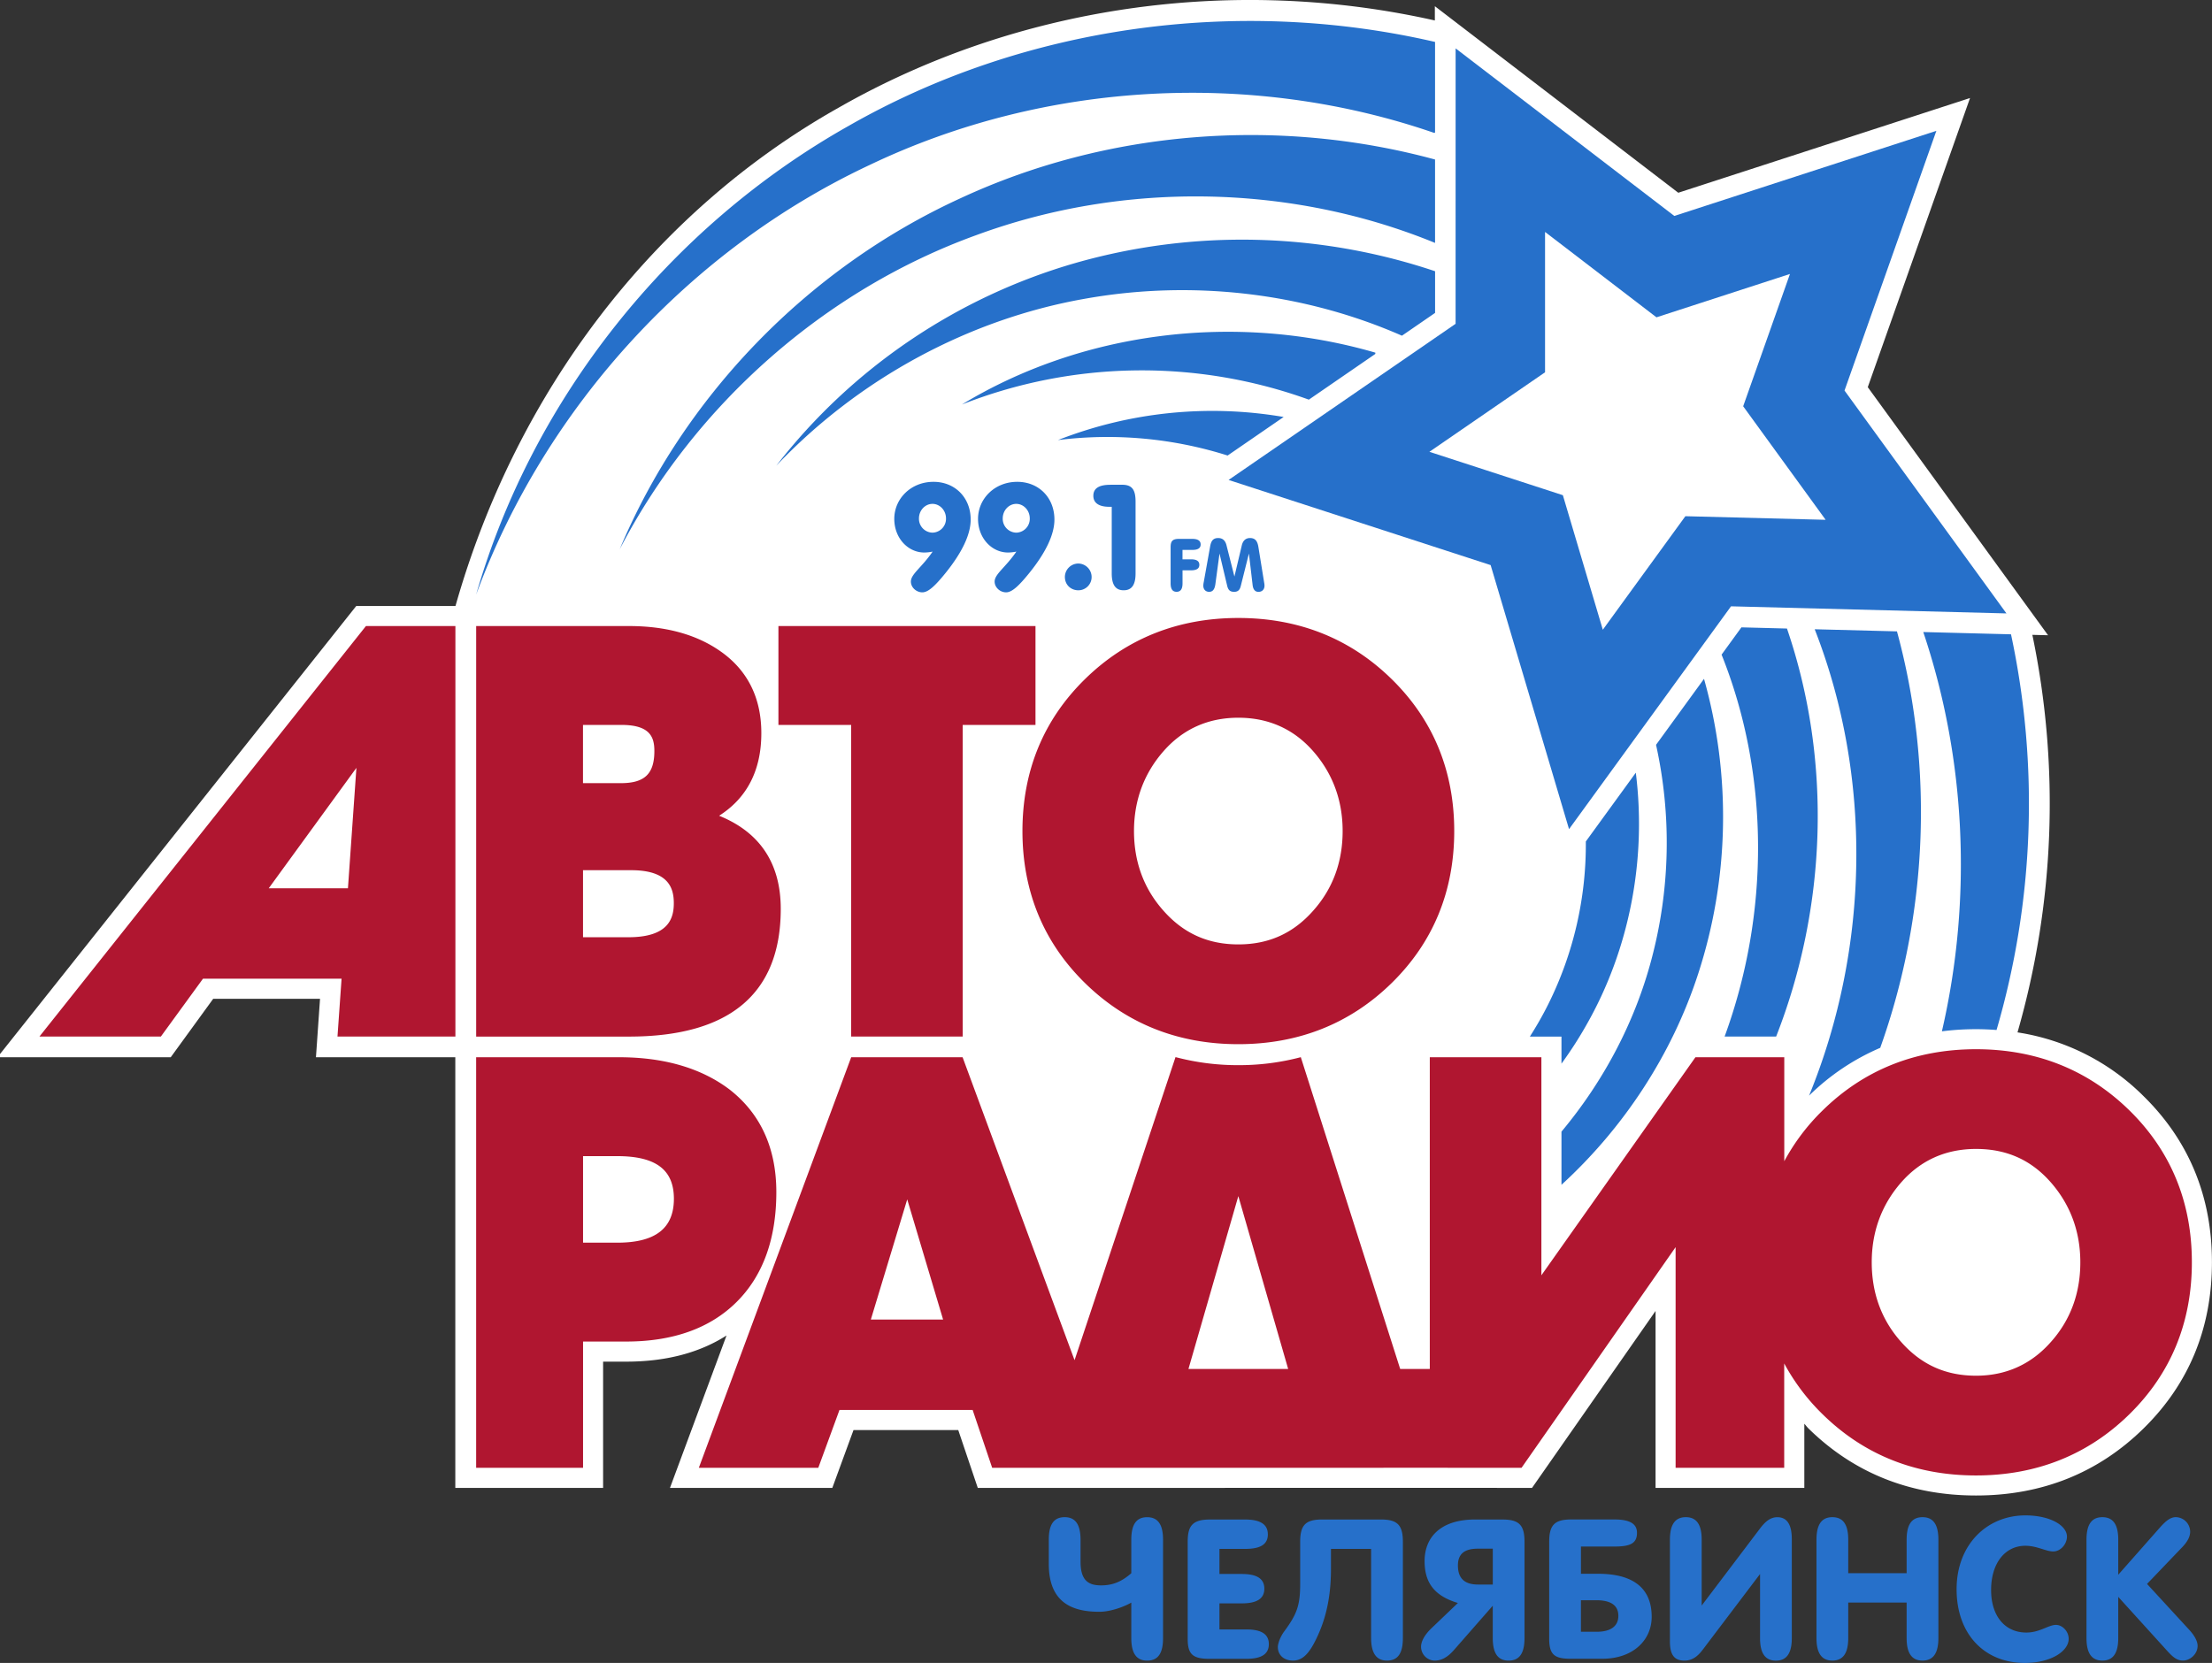
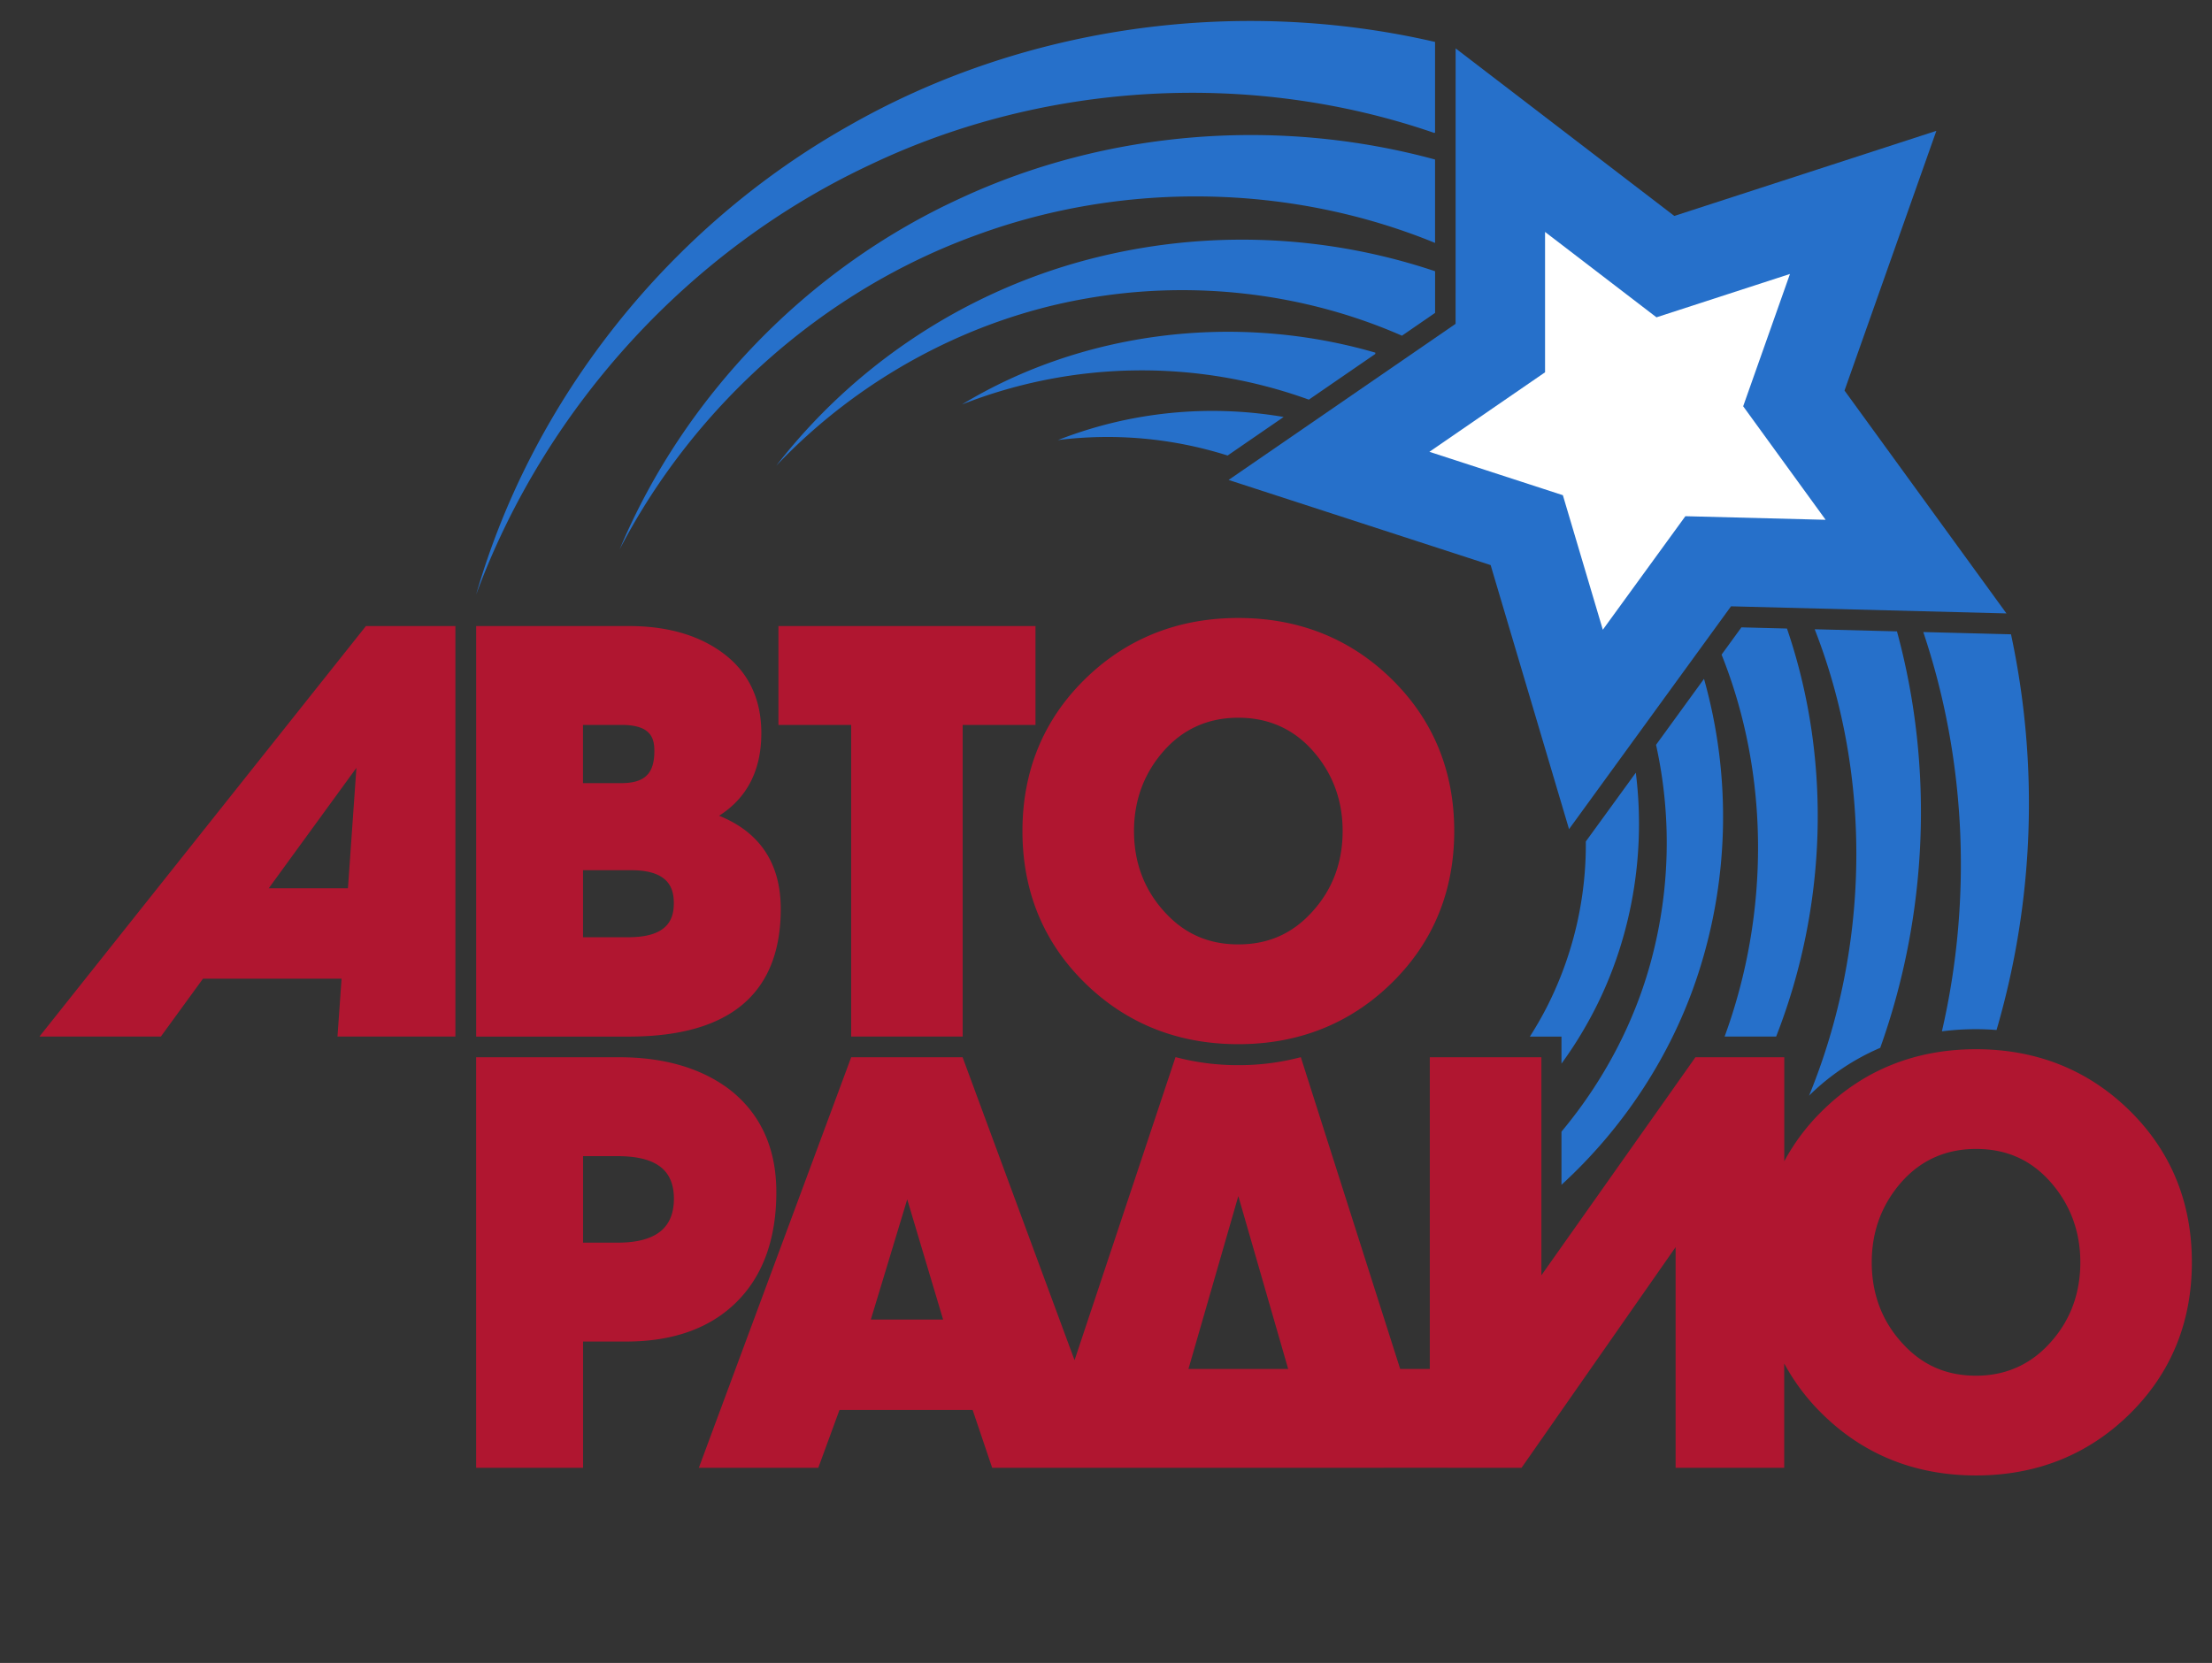
<svg xmlns="http://www.w3.org/2000/svg" width="73.141" height="55">
  <rect width="100%" height="100%" fill="#333333" stroke="none" />
-   <path fill="#FFF" d="M70.878 36.254a7.506 7.506 0 0 0-4.168-2.109 27.392 27.392 0 0 0 .491-13.148l.519.013-5.961-8.205 3.381-9.563-9.647 3.133-8.049-6.17v.472C40.739-.831 33.611.201 27.732 3.56c-6.118 3.443-10.661 9.389-12.671 16.482H11.78L0 34.862v.106h5.645l1.405-1.934h3.532l-.135 1.934h4.608v14.243h4.887v-4.176h.764c1.31 0 2.42-.292 3.317-.865l-1.87 5.041h5.368l.701-1.914h3.463l.646 1.914h4.291l10.803-.002 3.232.002 4.085-5.852v5.852h4.919v-2.122c.049.051.088.108.138.157 1.496 1.47 3.36 2.216 5.539 2.216s4.042-.746 5.539-2.217c1.501-1.473 2.262-3.322 2.262-5.495.002-2.173-.76-4.022-2.261-5.496z" />
  <path fill="#2670CA" d="M60.004 20.812c1.897 4.849 1.833 10.494-.186 15.425a7.626 7.626 0 0 1 2.353-1.581c1.556-4.355 1.793-9.225.553-13.774l-2.72-.07zm6.491.167l-2.901-.075c1.406 4.181 1.631 8.811.616 13.206a8.865 8.865 0 0 1 1.807-.044 26.733 26.733 0 0 0 .478-13.087zm-11.737 3.655a15 15 0 0 1-.151 7.096c-.55 2.076-1.582 4.029-2.976 5.698v1.758c2.056-1.882 3.651-4.298 4.524-6.991a16.802 16.802 0 0 0 .189-9.743l-1.586 2.182zm-3.127 10.545c.3-.412.577-.841.828-1.286 1.418-2.488 1.991-5.458 1.63-8.337l-1.653 2.275a11.85 11.85 0 0 1-1.244 5.387c-.182.366-.386.721-.606 1.066h1.045v.895zm7.456-14.391l-1.506-.039-.656.902c1.587 3.963 1.594 8.551.1 12.632h1.704c1.66-4.237 1.864-9.092.358-13.495zM31.807 13.378a16.238 16.238 0 0 1 11.471-.16l2.195-1.51c.005-.025.007-.043.002-.045-4.698-1.364-9.758-.659-13.668 1.715zm3.175 1.177a13.171 13.171 0 0 1 5.61.511l1.853-1.275a13.992 13.992 0 0 0-7.463.764zm.575-5.856a19.276 19.276 0 0 0-9.89 6.705c2.746-2.894 6.373-4.841 10.172-5.517 3.58-.647 7.292-.201 10.517 1.216l1.096-.754V8.971a20.04 20.04 0 0 0-11.895-.272zm-7.486-4.541c-5.991 3.371-10.48 9.085-12.327 15.507 2.315-6.273 7.128-11.448 13.004-14.205 5.86-2.803 12.724-3.12 18.675-1.064.007.002.017-.004.028-.015V1.387C40.856-.138 33.805.881 28.071 4.158zm3.697 2.395c-5.104 2.335-9.171 6.598-11.278 11.614 2.511-4.831 6.822-8.591 11.786-10.388 4.936-1.819 10.464-1.676 15.175.255V5.276c-5.239-1.425-10.886-.95-15.683 1.277z" />
  <path fill="#2670CA" d="M60.99 12.917l3.037-8.59-8.665 2.815L48.131 1.6l-.001 9.11-7.506 5.164 8.665 2.816 2.592 8.733 5.356-7.37 9.107.235c-.723-.998-5.354-7.371-5.354-7.371z" />
  <path fill="#FFF" d="M59.186 9.061l-1.547 4.376 2.727 3.755-4.638-.119-2.73 3.755-1.321-4.45-4.413-1.435 3.824-2.63V7.671l3.684 2.824 4.414-1.434z" />
-   <path fill="#5FBBE4" d="M35.36 21.945z" />
  <path fill="#B01630" d="M67.828 44.368c-.656.752-1.493 1.132-2.489 1.132-1.01 0-1.824-.37-2.49-1.132l-.001-.001c-.636-.72-.958-1.601-.958-2.617 0-1.018.329-1.908.977-2.647.643-.731 1.475-1.103 2.472-1.103 1.009 0 1.818.361 2.471 1.104.648.74.977 1.63.977 2.647 0 1.016-.322 1.897-.959 2.617zm-28.531.909l1.649-5.717 1.648 5.717h-3.297zm-10.502-1.635l1.203-3.974 1.186 3.974h-2.389zm41.618-6.914c-1.369-1.344-3.076-2.026-5.074-2.026-1.999 0-3.706.682-5.074 2.026a6.923 6.923 0 0 0-1.267 1.678v-3.438H56.06l-5.093 7.211v-7.211h-3.69v10.309h-.979l-3.286-10.312-.134.034a7.999 7.999 0 0 1-1.932.23 8.038 8.038 0 0 1-1.945-.233l-.132-.033-3.338 10.023c-.271-.724-3.702-10.018-3.702-10.018h-3.684l-5.038 13.579h3.95l.701-1.914h4.403l.646 1.914h3.814l10.803-.002 2.886.002 5.095-7.299v7.299h3.591v-3.452a6.974 6.974 0 0 0 1.267 1.678c1.368 1.344 3.075 2.026 5.074 2.026 1.998 0 3.706-.682 5.074-2.026 1.369-1.344 2.064-3.033 2.064-5.021.002-1.99-.693-3.68-2.062-5.024zM20.414 41.1h-1.135v-2.862h1.128c1.28 0 1.876.449 1.876 1.412-.001.976-.612 1.45-1.869 1.45zm5.256-1.671c0-1.455-.522-2.598-1.551-3.398-.935-.706-2.163-1.064-3.651-1.064h-4.724v13.579h3.535V44.37h1.428c1.547 0 2.774-.439 3.647-1.306.873-.867 1.316-2.09 1.316-3.635zm-14.165-10.05H8.886l2.899-3.983-.28 3.983zM1.304 34.283h4.015l1.393-1.914h4.582l-.135 1.914h3.899V20.706H12.1L1.304 34.283zm17.974-3.284v-2.218h1.594c1.262 0 1.408.622 1.408 1.09 0 .484-.155 1.127-1.501 1.127h-1.501v.001zm0-7.023h1.27c.957 0 1.089.414 1.089.862 0 .756-.321 1.064-1.108 1.064h-1.252v-1.926h.001zm6.538 6.083c0-1.504-.691-2.535-2.038-3.079.912-.581 1.396-1.488 1.396-2.732 0-1.178-.462-2.094-1.374-2.723-.784-.543-1.794-.819-2.999-.819h-5.056v13.578H20.8c3.327-.001 5.016-1.422 5.016-4.225zm2.327 4.224h3.689V23.976h2.407v-3.27h-8.5v3.27h2.405v10.307h-.001zm10.332-9.441c.644-.732 1.475-1.104 2.471-1.104s1.828.371 2.471 1.103c.649.738.978 1.628.978 2.645 0 1.017-.322 1.897-.959 2.618-.665.761-1.479 1.131-2.49 1.131-1.011 0-1.825-.37-2.49-1.131l-.001-.001c-.636-.721-.959-1.601-.959-2.618.001-1.015.33-1.905.979-2.643zm-2.603 7.667c1.369 1.344 3.076 2.026 5.074 2.026 1.998 0 3.705-.682 5.074-2.026 1.37-1.345 2.065-3.035 2.065-5.022 0-1.988-.695-3.677-2.065-5.022-1.368-1.344-3.075-2.026-5.074-2.026-1.998 0-3.705.682-5.074 2.026-1.369 1.344-2.064 3.033-2.064 5.022 0 1.988.694 3.678 2.064 5.022z" />
-   <path fill="#2670CA" d="M30.838 18.244c-.36.525-.719.743-.719.991 0 .194.18.356.379.356s.432-.224.777-.652c.539-.671.821-1.263.821-1.754 0-.734-.525-1.249-1.229-1.249-.748 0-1.297.559-1.297 1.225 0 .641.457 1.113.991 1.113.073 0 .18-.01.277-.03zm.442-1.098a.458.458 0 0 1-.447.471.458.458 0 0 1-.447-.471c0-.267.204-.481.447-.481.243 0 .447.214.447.481zm2.327 1.098c-.36.525-.719.743-.719.991 0 .194.18.356.379.356s.432-.224.777-.652c.539-.671.821-1.263.821-1.754 0-.734-.525-1.249-1.229-1.249-.748 0-1.297.559-1.297 1.225 0 .641.457 1.113.991 1.113.073 0 .18-.01.277-.03zm.443-1.098a.458.458 0 0 1-.447.471.458.458 0 0 1-.447-.471c0-.267.204-.481.447-.481.243 0 .447.214.447.481zm1.603 1.492a.447.447 0 0 0-.442.442c0 .272.209.443.442.443a.438.438 0 0 0 .442-.443.447.447 0 0 0-.442-.442zm1.059-2.604c-.374 0-.56.117-.56.364 0 .238.185.364.53.364h.078v2.201c0 .374.121.56.394.56.272 0 .394-.185.394-.56v-2.371c0-.389-.112-.559-.442-.559h-.394v.001zM39.1 18.188h.321c.187 0 .279-.056.279-.18s-.092-.185-.279-.185h-.442c-.219 0-.272.085-.272.277v1.193c0 .187.063.28.197.28s.197-.093.197-.28v-.43h.277c.187 0 .279-.058.279-.182s-.092-.182-.279-.182H39.1v-.311zm1.181-.393c-.168 0-.236.095-.267.277l-.211 1.178a.656.656 0 0 0-.015.119c0 .129.08.205.192.205.121 0 .182-.081.207-.253l.136-1.008h.002l.253 1.064c.036.148.102.197.231.197.148 0 .192-.09.219-.197l.267-1.064h.002l.121 1.033c.017.153.083.229.194.229.117 0 .199-.076.199-.205a.506.506 0 0 0-.01-.095l-.192-1.188c-.032-.192-.104-.292-.277-.292-.143 0-.233.087-.27.238l-.245 1.035-.262-1.033c-.039-.158-.129-.24-.274-.24zM35.204 50.179c-.363 0-.525.246-.525.745v.803c0 1.315.823 1.581 1.672 1.581.382 0 .836-.175 1.056-.304v1.173c0 .512.175.746.525.746.369 0 .525-.254.525-.746v-3.252c0-.518-.181-.745-.525-.745-.363 0-.525.246-.525.745v1.108c-.304.266-.596.402-.998.402-.408 0-.68-.149-.68-.784v-.726c-.001-.52-.182-.746-.525-.746zm5.118 1.049h.855c.499 0 .745-.149.745-.479 0-.33-.246-.492-.745-.492h-1.179c-.583 0-.726.227-.726.739v3.207c0 .499.156.661.713.661h1.225c.499 0 .745-.155.745-.486 0-.33-.246-.486-.745-.486h-.888v-.862h.739c.499 0 .745-.156.745-.486 0-.33-.246-.486-.745-.486h-.739v-.83zm5.015 0v2.948c0 .512.181.746.525.746.369 0 .525-.254.525-.746v-3.181c0-.557-.181-.739-.726-.739h-1.944c-.544 0-.726.181-.726.739v1.399c0 .706-.11.998-.531 1.568-.123.168-.207.389-.207.512 0 .266.201.448.499.448.317 0 .538-.228.784-.746.395-.823.473-1.626.473-2.294v-.654h1.328zm3.44-.972c-1.16 0-1.672.603-1.672 1.374 0 .719.324 1.153 1.101 1.387l-.881.842c-.24.233-.337.447-.337.603a.46.46 0 0 0 .447.461c.201 0 .408-.085.635-.344l1.289-1.471v1.069c0 .492.162.746.525.746.35 0 .525-.234.525-.746v-3.181c0-.557-.181-.739-.726-.739h-.906v-.001zm.583 2.151h-.486c-.479 0-.667-.233-.667-.635 0-.395.24-.551.654-.551h.499v1.186zm2.915-1.257h1.114c.525 0 .739-.11.739-.454 0-.311-.259-.441-.745-.441h-1.432c-.544 0-.726.181-.726.739v3.207c0 .531.181.661.713.661h1.037c1.037 0 1.639-.628 1.639-1.386 0-1.121-.849-1.425-1.769-1.425h-.57v-.901zm0 1.776h.505c.492 0 .732.175.732.518 0 .337-.253.525-.713.525h-.525v-1.043h.001zm3.467-2.747c-.356 0-.525.246-.525.745v3.369c0 .434.143.63.479.63.22 0 .408-.098.603-.357l1.898-2.507v2.119c0 .499.168.746.525.746s.525-.247.525-.746v-3.272c0-.46-.143-.726-.479-.726-.227 0-.395.143-.564.363l-1.937 2.559v-2.177c0-.5-.169-.746-.525-.746zm5.371 1.853v-1.108c0-.499-.168-.745-.525-.745-.356 0-.525.246-.525.745v3.252c0 .499.168.746.525.746.356 0 .525-.247.525-.746v-1.173h1.931v1.173c0 .499.168.746.525.746.356 0 .525-.247.525-.746v-3.252c0-.499-.168-.745-.525-.745-.356 0-.525.246-.525.745v1.108h-1.931zm5.857-1.912c-1.27 0-2.274.965-2.274 2.443 0 1.484.92 2.437 2.255 2.437.868 0 1.451-.39 1.451-.798 0-.246-.207-.46-.421-.46-.246 0-.538.253-.978.253-.706 0-1.166-.544-1.166-1.406 0-.888.46-1.464 1.134-1.464.382 0 .68.188.92.188.246 0 .454-.246.454-.492-.002-.37-.559-.701-1.375-.701zm2.546.059c-.356 0-.525.246-.525.745v3.252c0 .499.168.746.525.746.356 0 .525-.247.525-.746v-1.361l1.574 1.736c.194.214.337.37.564.37.24 0 .486-.215.486-.487 0-.143-.091-.324-.266-.518l-1.406-1.529 1.16-1.212c.175-.181.266-.35.266-.518a.485.485 0 0 0-.473-.479c-.188 0-.343.136-.544.363l-1.361 1.542v-1.16c0-.498-.169-.744-.525-.744z" />
</svg>